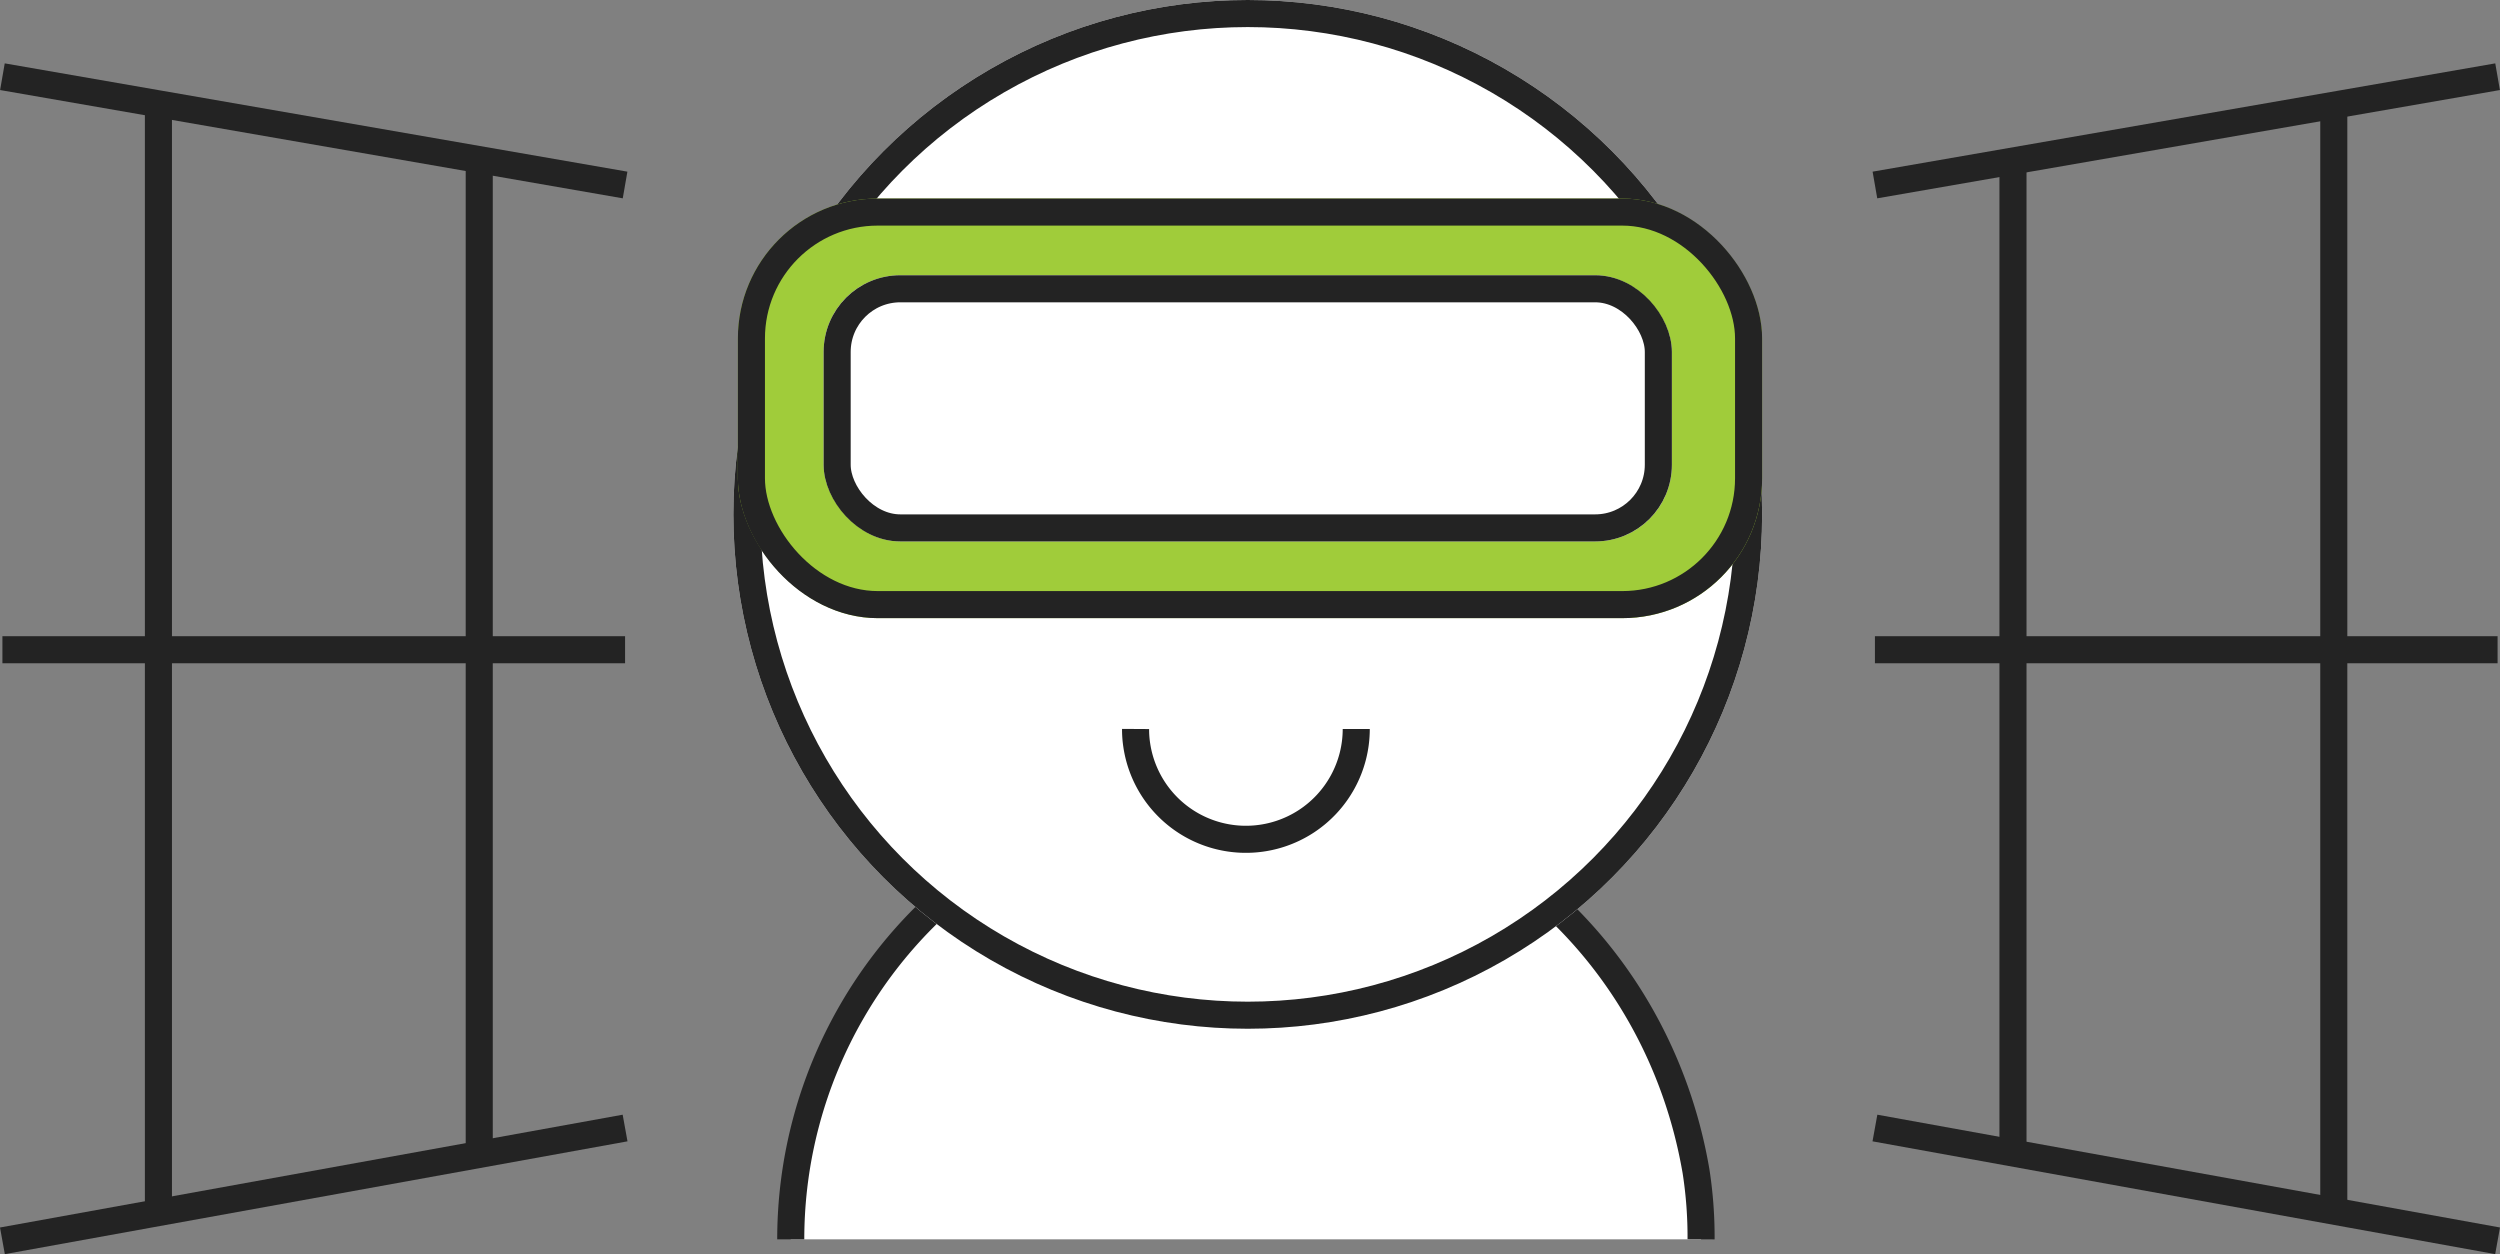
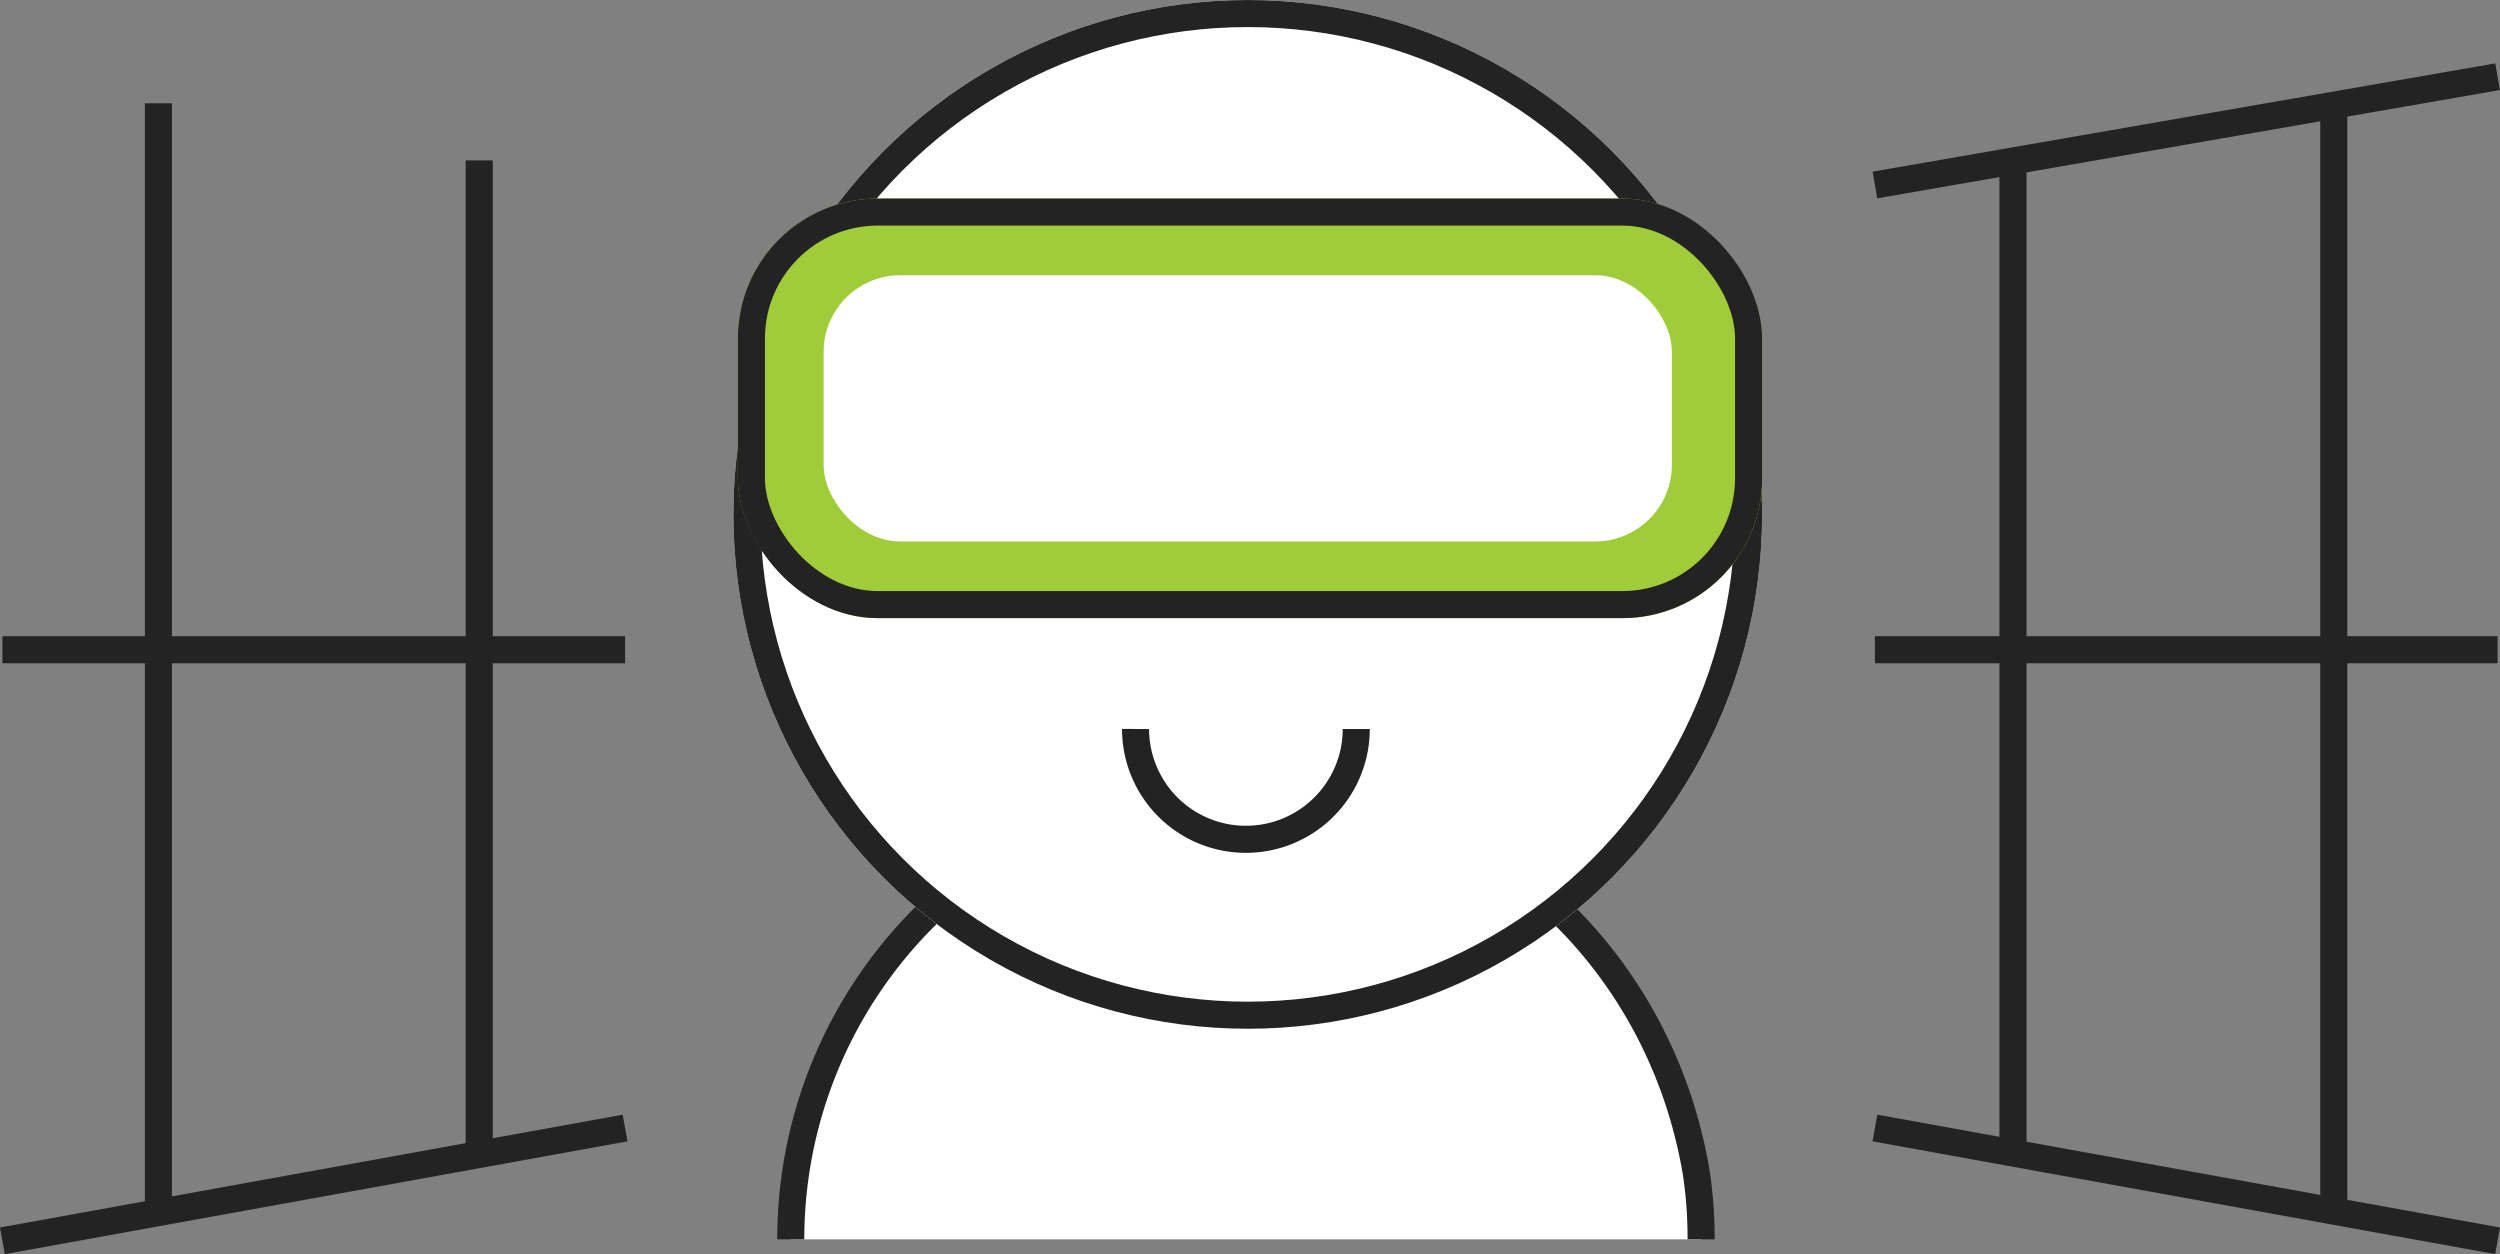
<svg xmlns="http://www.w3.org/2000/svg" width="554.07" height="277.952" viewBox="0 0 554.07 277.952">
  <rect x="0" y="0" width="554.07" height="277.952" fill="#808080" stroke="none" />
  <g id="graphic_virtual-experiential-marketing" transform="translate(-698.465 -729)">
    <g id="Group_837" data-name="Group 837" transform="translate(860.681 729)">
      <path id="Path_101" data-name="Path 101" d="M201.754,0A100.876,100.876,0,0,1,100.877,100.875C51.014,100.875,9.6,64.7,1.118,15.067A94.833,94.833,0,0,1,0,0" transform="translate(214.79 274.664) rotate(180)" fill="#fff" stroke="#232323" stroke-width="6" />
      <g id="Ellipse_1" data-name="Ellipse 1" transform="translate(0.319)" fill="#fff" stroke="#232323" stroke-width="6">
        <circle cx="114" cy="114" r="114" stroke="none" />
        <circle cx="114" cy="114" r="111" fill="none" />
      </g>
      <g id="Rectangle_51" data-name="Rectangle 51" transform="translate(1.319 44)" fill="#a0cc3a" stroke="#232323" stroke-width="6">
        <rect width="227" height="93" rx="31" stroke="none" />
        <rect x="3" y="3" width="221" height="87" rx="28" fill="none" />
      </g>
      <path id="Path_78" data-name="Path 78" d="M48.908,14A24.456,24.456,0,0,1,.271,17.653,22.989,22.989,0,0,1,0,14" transform="translate(89.459 147.562)" fill="#fff" stroke="#232323" stroke-width="6" />
      <g id="Rectangle_52" data-name="Rectangle 52" transform="translate(20.319 61)" fill="#fff" stroke="#232323" stroke-width="6">
        <rect width="188" height="59" rx="17" stroke="none" />
-         <rect x="3" y="3" width="182" height="53" rx="14" fill="none" />
      </g>
    </g>
-     <line id="Line_5" data-name="Line 5" x2="138" y2="24" transform="translate(699 746)" fill="none" stroke="#232323" stroke-width="6" />
    <line id="Line_8" data-name="Line 8" x1="138" y2="24" transform="translate(1114 746)" fill="none" stroke="#232323" stroke-width="6" />
    <line id="Line_6" data-name="Line 6" y1="25" x2="138" transform="translate(699 979)" fill="none" stroke="#232323" stroke-width="6" />
    <line id="Line_10" data-name="Line 10" x1="138" y1="25" transform="translate(1114 979)" fill="none" stroke="#232323" stroke-width="6" />
    <line id="Line_7" data-name="Line 7" x2="138" transform="translate(699 873)" fill="none" stroke="#232323" stroke-width="6" />
    <line id="Line_9" data-name="Line 9" x1="138" transform="translate(1114 873)" fill="none" stroke="#232323" stroke-width="6" />
    <line id="Line_11" data-name="Line 11" y2="245.444" transform="translate(733.576 751.889)" fill="none" stroke="#232323" stroke-width="6" />
    <line id="Line_14" data-name="Line 14" y2="245.444" transform="translate(1215.699 751.889)" fill="none" stroke="#232323" stroke-width="6" />
    <line id="Line_12" data-name="Line 12" y2="221.095" transform="translate(804.677 764.55)" fill="none" stroke="#232323" stroke-width="6" />
    <line id="Line_13" data-name="Line 13" y2="221.095" transform="translate(1144.598 764.55)" fill="none" stroke="#232323" stroke-width="6" />
  </g>
</svg>